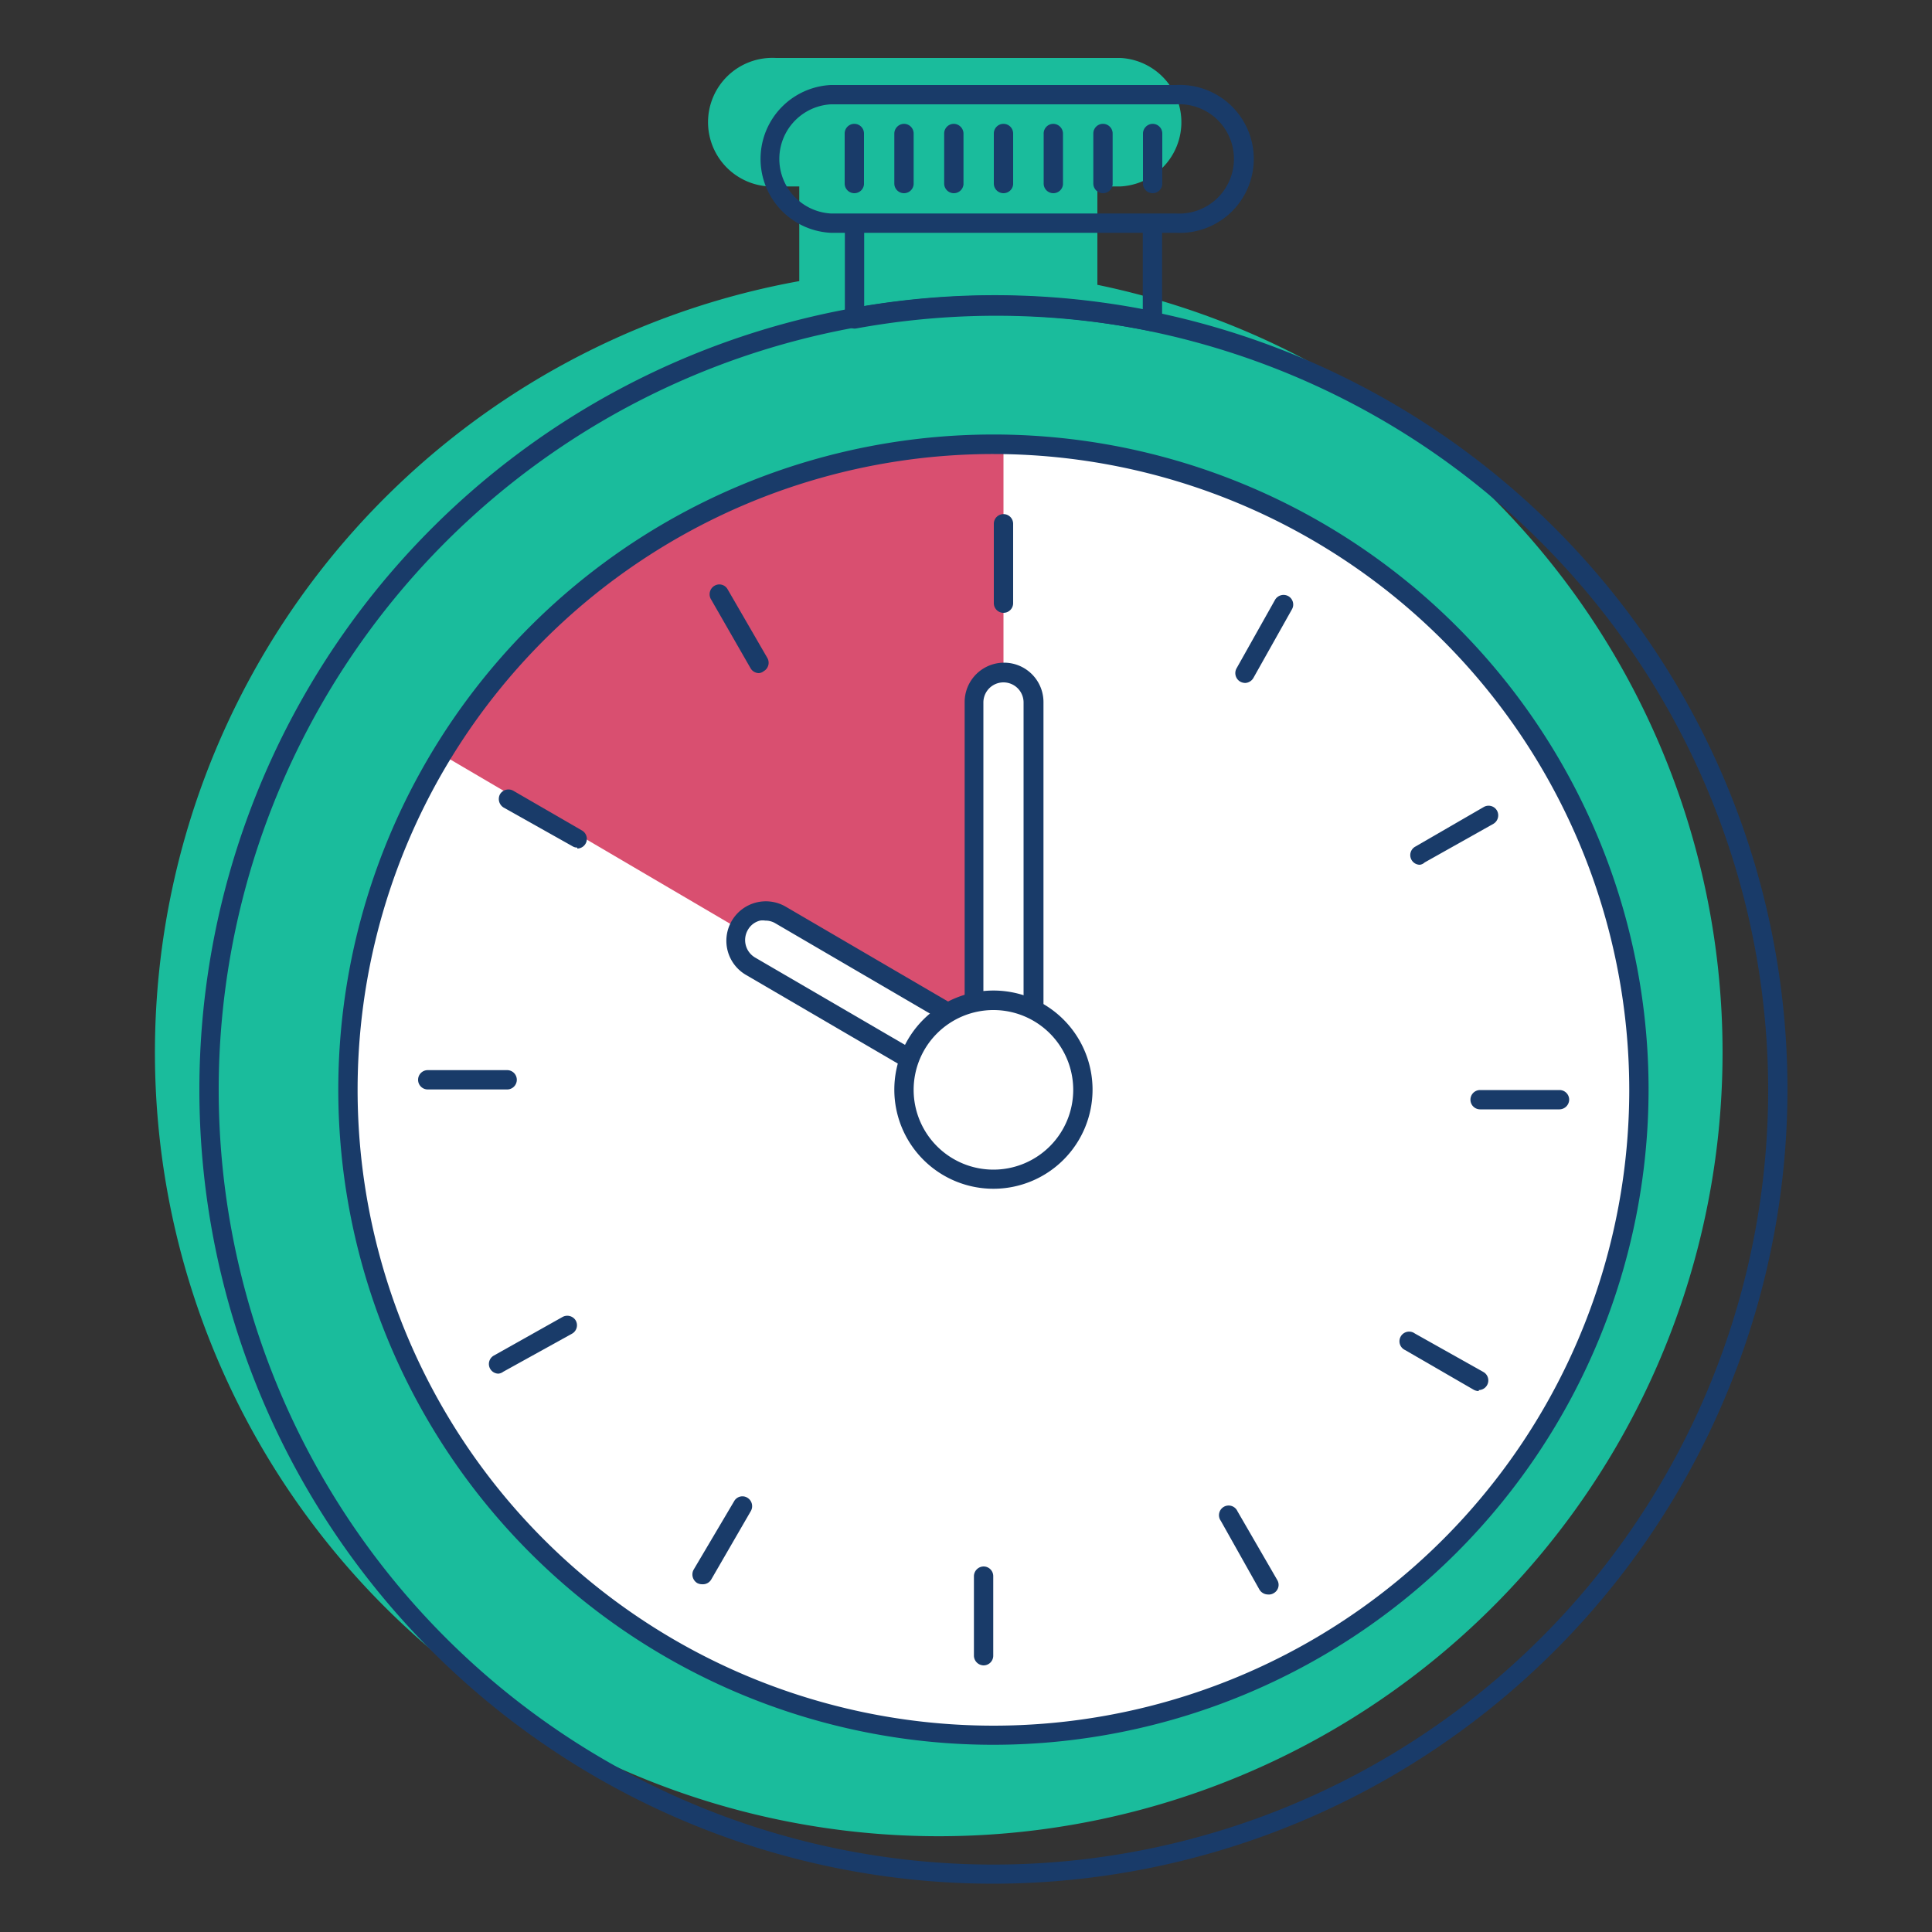
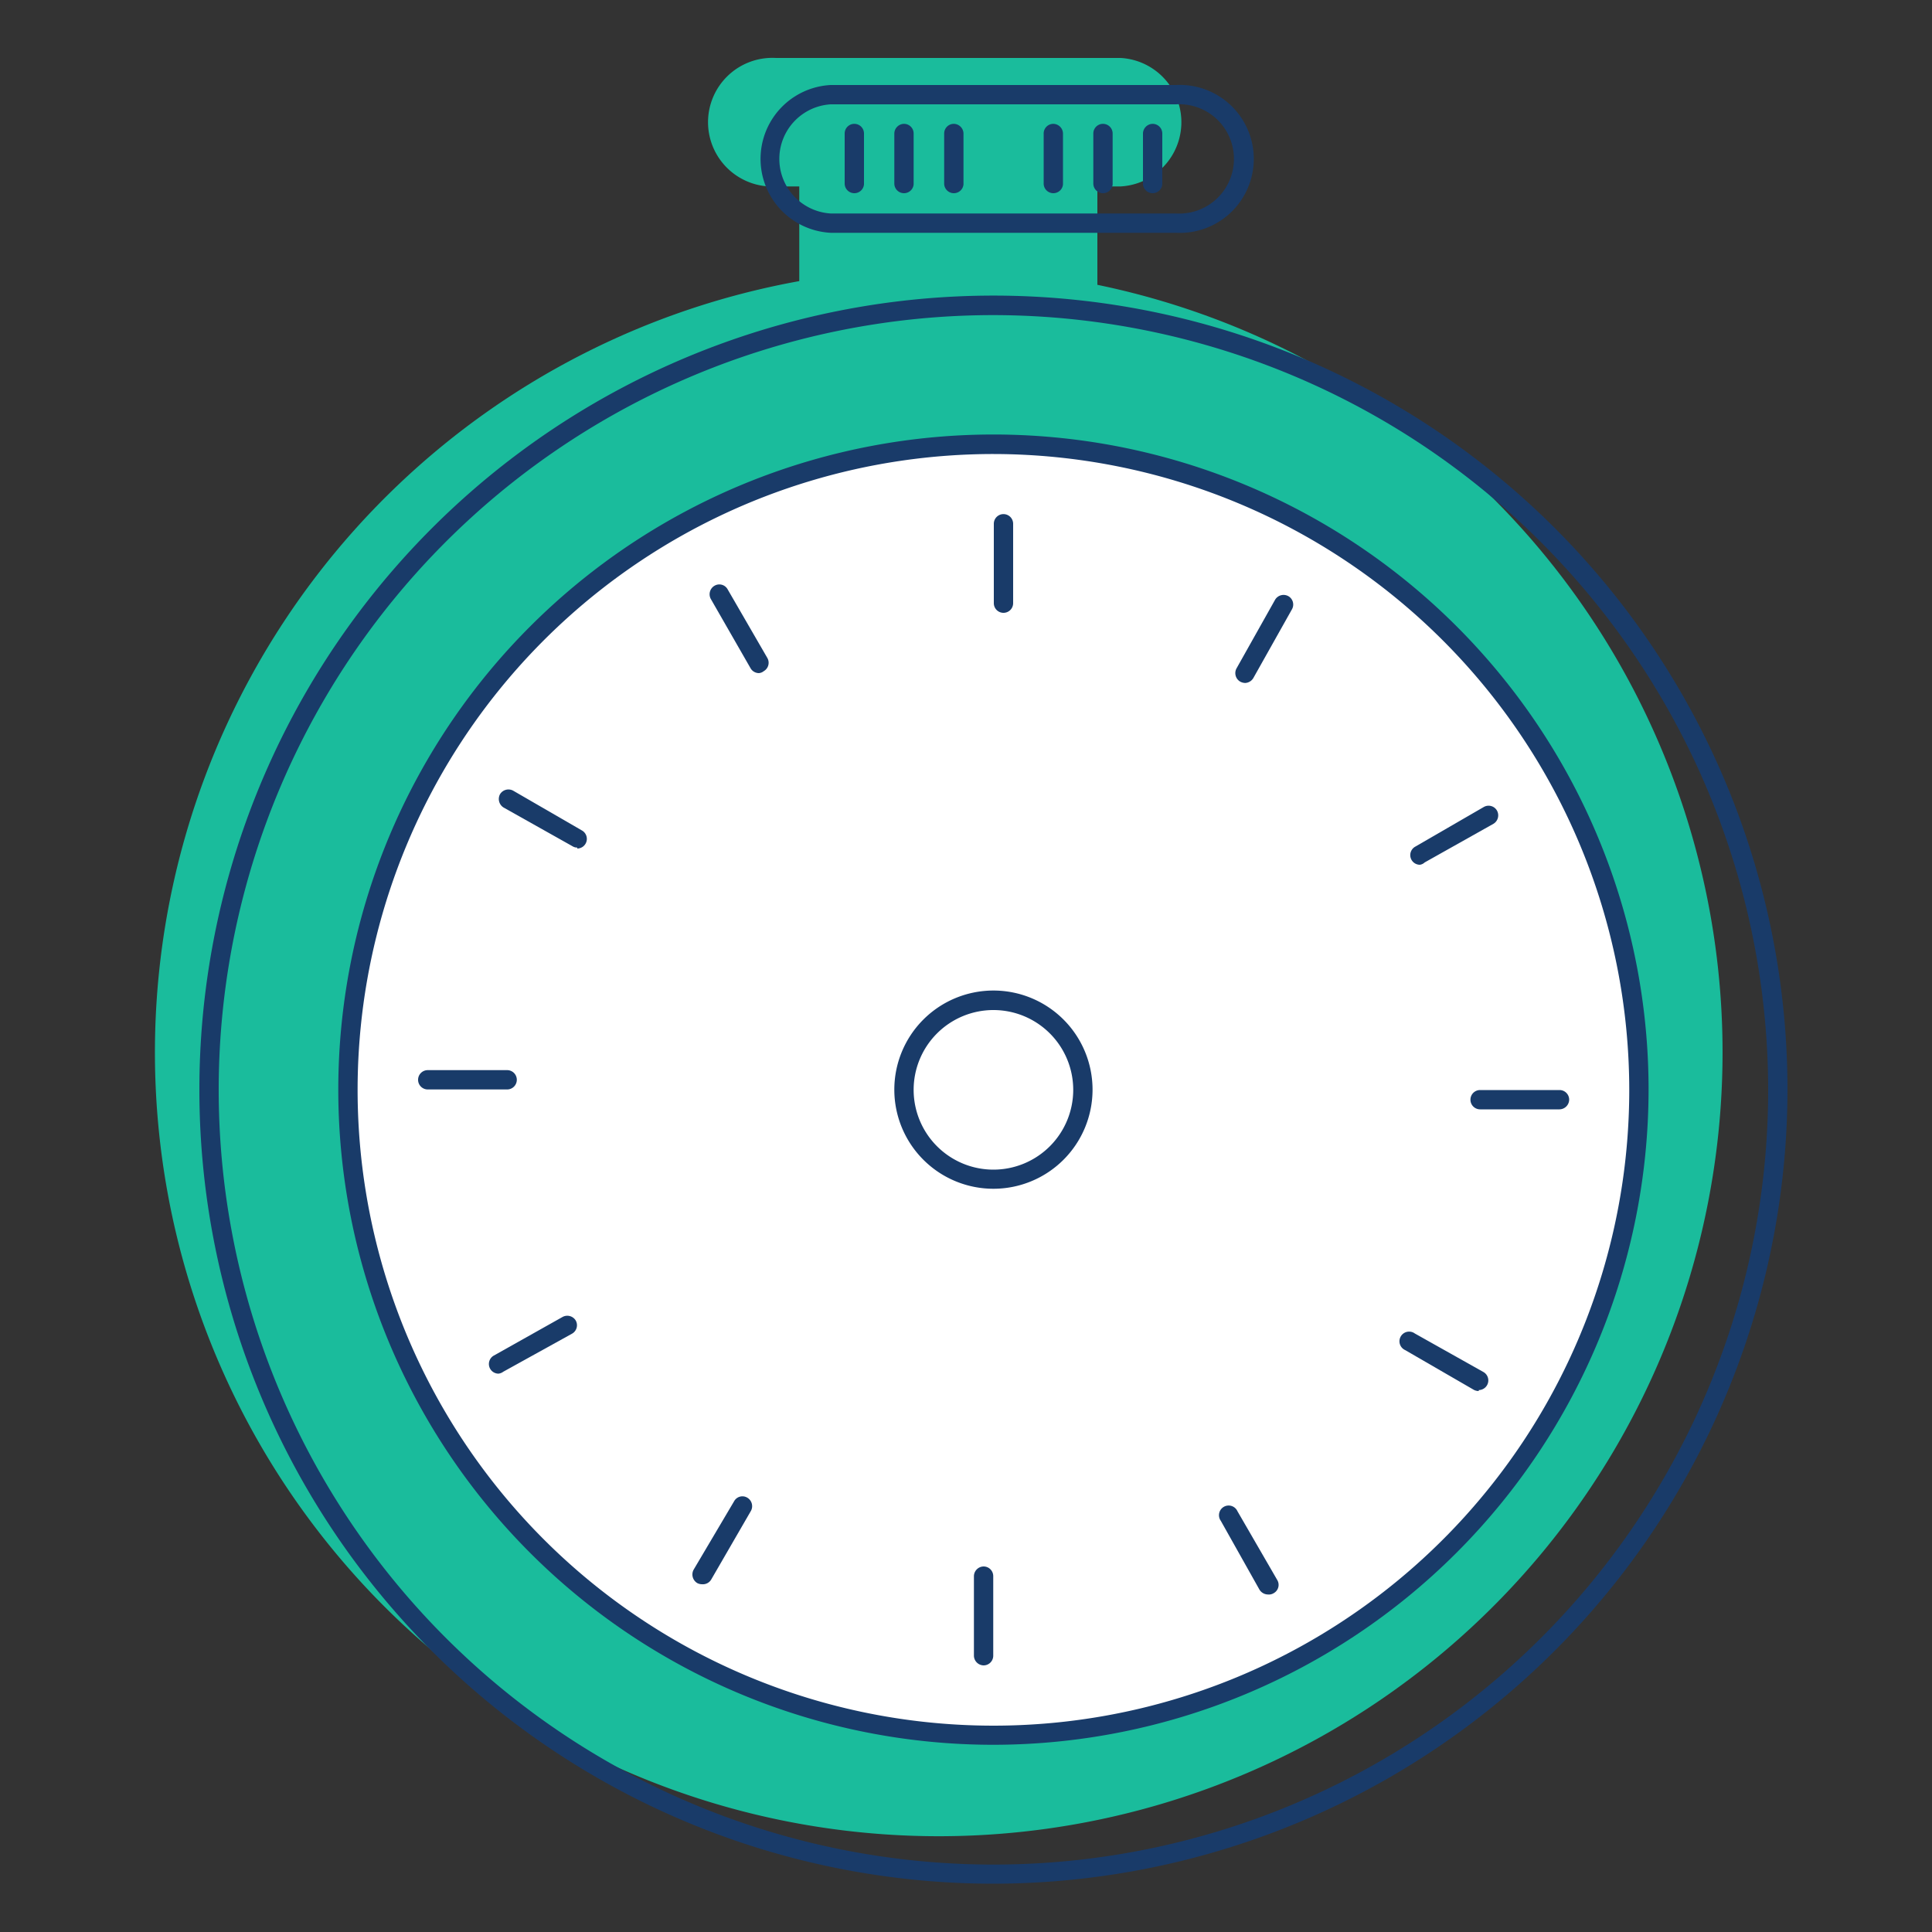
<svg xmlns="http://www.w3.org/2000/svg" id="Layer_1" data-name="Layer 1" viewBox="0 0 100 100">
  <rect x="0" y="0" width="100" height="100" fill="#333333" stroke="none" />
  <defs>
    <style>.cls-1{fill:#1abc9c;}.cls-2{fill:#193b69;}.cls-3{fill:#fff;}.cls-4{fill:#d94f70;}</style>
  </defs>
  <title>icons studi 00_Notfallkorrektur</title>
  <path class="cls-1" d="M56.8,14.74V9.65H58A3.33,3.33,0,0,0,58,3H40.16a3.33,3.33,0,1,0,0,6.65h1.21v4.9h0a40.57,40.57,0,1,0,15.42.19Z" />
  <path class="cls-2" d="M51.43,97.5A41.1,41.1,0,1,1,92.52,56.4,41.15,41.15,0,0,1,51.43,97.5Zm0-81.19A40.1,40.1,0,1,0,91.52,56.4,40.14,40.14,0,0,0,51.43,16.31Z" />
-   <path class="cls-2" d="M59.65,17.14h-.1A40.38,40.38,0,0,0,44.32,17a.5.5,0,0,1-.41-.11.46.46,0,0,1-.18-.38V11.84a.5.5,0,0,1,.5-.5.5.5,0,0,1,.5.5v4A41,41,0,0,1,59.15,16v-4.2a.5.5,0,0,1,.5-.5.5.5,0,0,1,.5.5v4.8A.48.48,0,0,1,60,17,.52.52,0,0,1,59.65,17.14Z" />
  <circle class="cls-3" cx="51.43" cy="56.4" r="33.4" />
-   <path class="cls-4" d="M22.88,39.06,51.94,56.12V23A34.25,34.25,0,0,0,22.88,39.06Z" />
  <path class="cls-2" d="M51.94,31.72a.5.5,0,0,1-.5-.5V27.11a.5.5,0,0,1,1,0v4.11A.5.5,0,0,1,51.94,31.72Z" />
  <path class="cls-2" d="M39.28,34.84a.5.5,0,0,1-.43-.25L36.79,31a.51.51,0,0,1,.19-.68.49.49,0,0,1,.68.18l2.06,3.56a.5.5,0,0,1-.19.68A.45.45,0,0,1,39.28,34.84Z" />
  <path class="cls-2" d="M29.88,43.87a.45.45,0,0,1-.25-.07l-3.56-2a.52.52,0,0,1-.19-.69.51.51,0,0,1,.69-.18l3.56,2.06a.5.5,0,0,1-.25.93Z" />
  <path class="cls-2" d="M26.25,56.39H22.14a.5.5,0,0,1,0-1h4.11a.5.5,0,0,1,0,1Z" />
  <path class="cls-2" d="M25.8,71.1a.5.5,0,0,1-.25-.93l3.56-2a.51.51,0,0,1,.69.18.5.5,0,0,1-.19.68L26.05,71A.51.51,0,0,1,25.8,71.1Z" />
  <path class="cls-2" d="M36.34,82a.54.54,0,0,1-.25-.06.52.52,0,0,1-.19-.69L38,77.7a.49.49,0,0,1,.68-.18.51.51,0,0,1,.19.68l-2.06,3.56A.5.5,0,0,1,36.34,82Z" />
  <path class="cls-2" d="M50.91,86.2a.51.51,0,0,1-.5-.5V81.58a.51.51,0,0,1,.5-.5.5.5,0,0,1,.5.5V85.7A.5.5,0,0,1,50.91,86.2Z" />
  <path class="cls-2" d="M65.63,82.53a.52.52,0,0,1-.44-.25l-2-3.56a.5.5,0,1,1,.86-.5l2.06,3.56a.49.49,0,0,1-.18.68A.47.47,0,0,1,65.63,82.53Z" />
  <path class="cls-2" d="M76.54,72a.54.54,0,0,1-.25-.06l-3.56-2.06a.5.5,0,1,1,.5-.86l3.56,2a.5.5,0,0,1-.25.93Z" />
  <path class="cls-2" d="M80.72,57.42H76.61a.5.5,0,0,1-.5-.5.5.5,0,0,1,.5-.5h4.11a.5.5,0,0,1,.5.5A.51.51,0,0,1,80.72,57.42Z" />
  <path class="cls-2" d="M73.49,44.76a.5.5,0,0,1-.25-.93l3.56-2.06a.5.5,0,0,1,.68.18.51.51,0,0,1-.18.69l-3.56,2A.45.45,0,0,1,73.49,44.76Z" />
  <path class="cls-2" d="M64.46,35.35a.57.57,0,0,1-.25-.06A.51.51,0,0,1,64,34.6l2-3.56a.51.51,0,0,1,.69-.18.5.5,0,0,1,.18.68l-2,3.56A.52.52,0,0,1,64.46,35.35Z" />
  <path class="cls-3" d="M51.94,34.82a1.54,1.54,0,0,0-1.54,1.54V53.21l-10-5.85A1.55,1.55,0,0,0,38.83,50l12.33,7.19a1.55,1.55,0,0,0,.78.21,1.61,1.61,0,0,0,.77-.2,1.55,1.55,0,0,0,.77-1.34V36.36A1.54,1.54,0,0,0,51.94,34.82Z" />
-   <path class="cls-2" d="M51.94,57.93a2.09,2.09,0,0,1-1-.27l-12.33-7.2a2,2,0,0,1,2.06-3.53l9.26,5.41v-16a2,2,0,0,1,4.08,0V55.89a2,2,0,0,1-2,2ZM39.61,47.65a.84.84,0,0,0-.27,0,1,1,0,0,0-.63.48,1.05,1.05,0,0,0,.37,1.43l12.34,7.19a1,1,0,0,0,1.56-.9V36.36a1,1,0,0,0-2.08,0V53.21a.5.5,0,0,1-.25.43.5.5,0,0,1-.5,0l-10-5.84A1,1,0,0,0,39.61,47.65Z" />
  <circle class="cls-3" cx="51.43" cy="56.4" r="4.62" />
  <path class="cls-2" d="M51.43,61.53a5.13,5.13,0,1,1,5.12-5.13A5.13,5.13,0,0,1,51.43,61.53Zm0-9.25a4.13,4.13,0,1,0,4.12,4.12A4.13,4.13,0,0,0,51.43,52.28Z" />
  <path class="cls-2" d="M51.43,90.31A33.91,33.91,0,1,1,85.33,56.4,33.94,33.94,0,0,1,51.43,90.31Zm0-66.81a32.91,32.91,0,1,0,32.9,32.9A32.94,32.94,0,0,0,51.43,23.5Z" />
  <path class="cls-2" d="M60.87,12.05H43A3.83,3.83,0,0,1,43,4.4H60.87a3.83,3.83,0,1,1,0,7.65ZM43,5.4a2.83,2.83,0,0,0,0,5.65H60.87a2.83,2.83,0,1,0,0-5.65Z" />
  <path class="cls-2" d="M44.22,10a.5.5,0,0,1-.5-.5V6.91a.5.5,0,1,1,1,0V9.54A.5.5,0,0,1,44.22,10Z" />
  <path class="cls-2" d="M46.79,10a.5.5,0,0,1-.5-.5V6.91a.51.51,0,0,1,.5-.5.5.5,0,0,1,.5.5V9.54A.5.5,0,0,1,46.79,10Z" />
  <path class="cls-2" d="M49.37,10a.5.5,0,0,1-.5-.5V6.91a.5.5,0,0,1,.5-.5.51.51,0,0,1,.5.5V9.54A.5.5,0,0,1,49.37,10Z" />
-   <path class="cls-2" d="M51.94,10a.5.5,0,0,1-.5-.5V6.91a.5.5,0,1,1,1,0V9.54A.5.5,0,0,1,51.94,10Z" />
  <path class="cls-2" d="M54.52,10a.5.5,0,0,1-.5-.5V6.91a.5.5,0,0,1,.5-.5.51.51,0,0,1,.5.5V9.54A.5.5,0,0,1,54.52,10Z" />
  <path class="cls-2" d="M57.09,10a.5.5,0,0,1-.5-.5V6.91a.5.5,0,1,1,1,0V9.54A.5.5,0,0,1,57.09,10Z" />
  <path class="cls-2" d="M59.66,10a.5.5,0,0,1-.5-.5V6.91a.51.51,0,0,1,.5-.5.5.5,0,0,1,.5.5V9.54A.5.5,0,0,1,59.66,10Z" />
</svg>